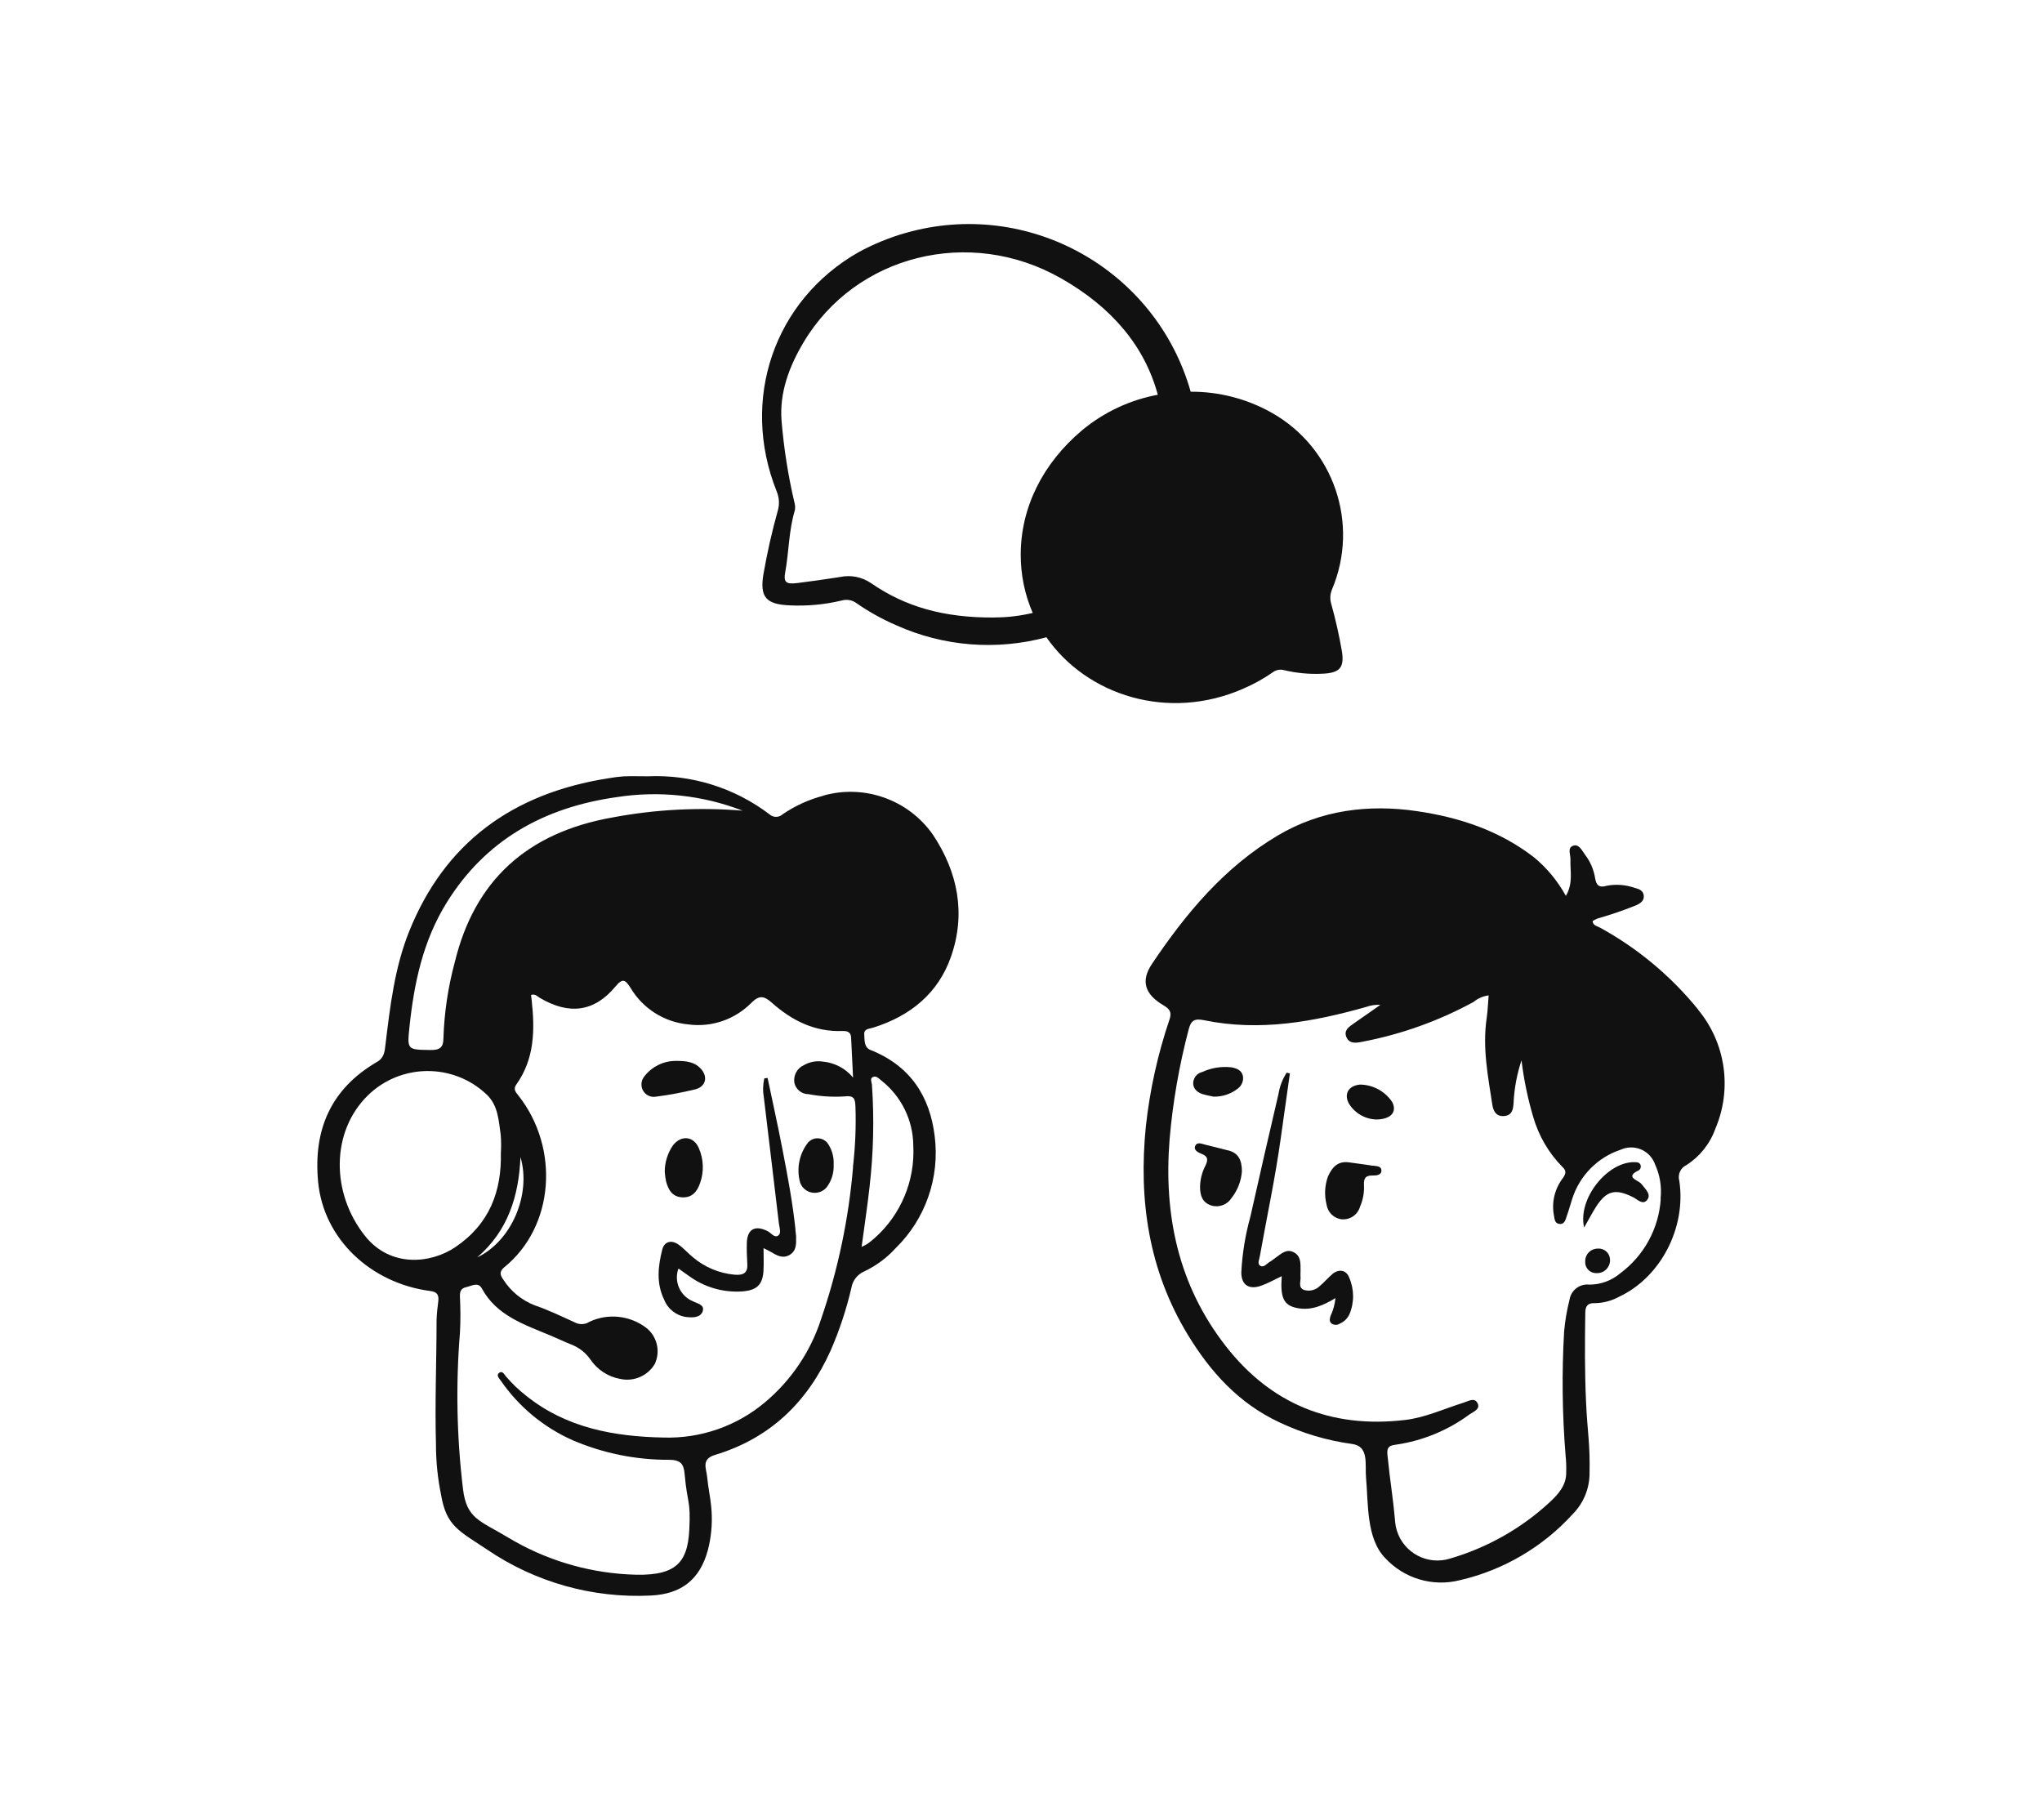
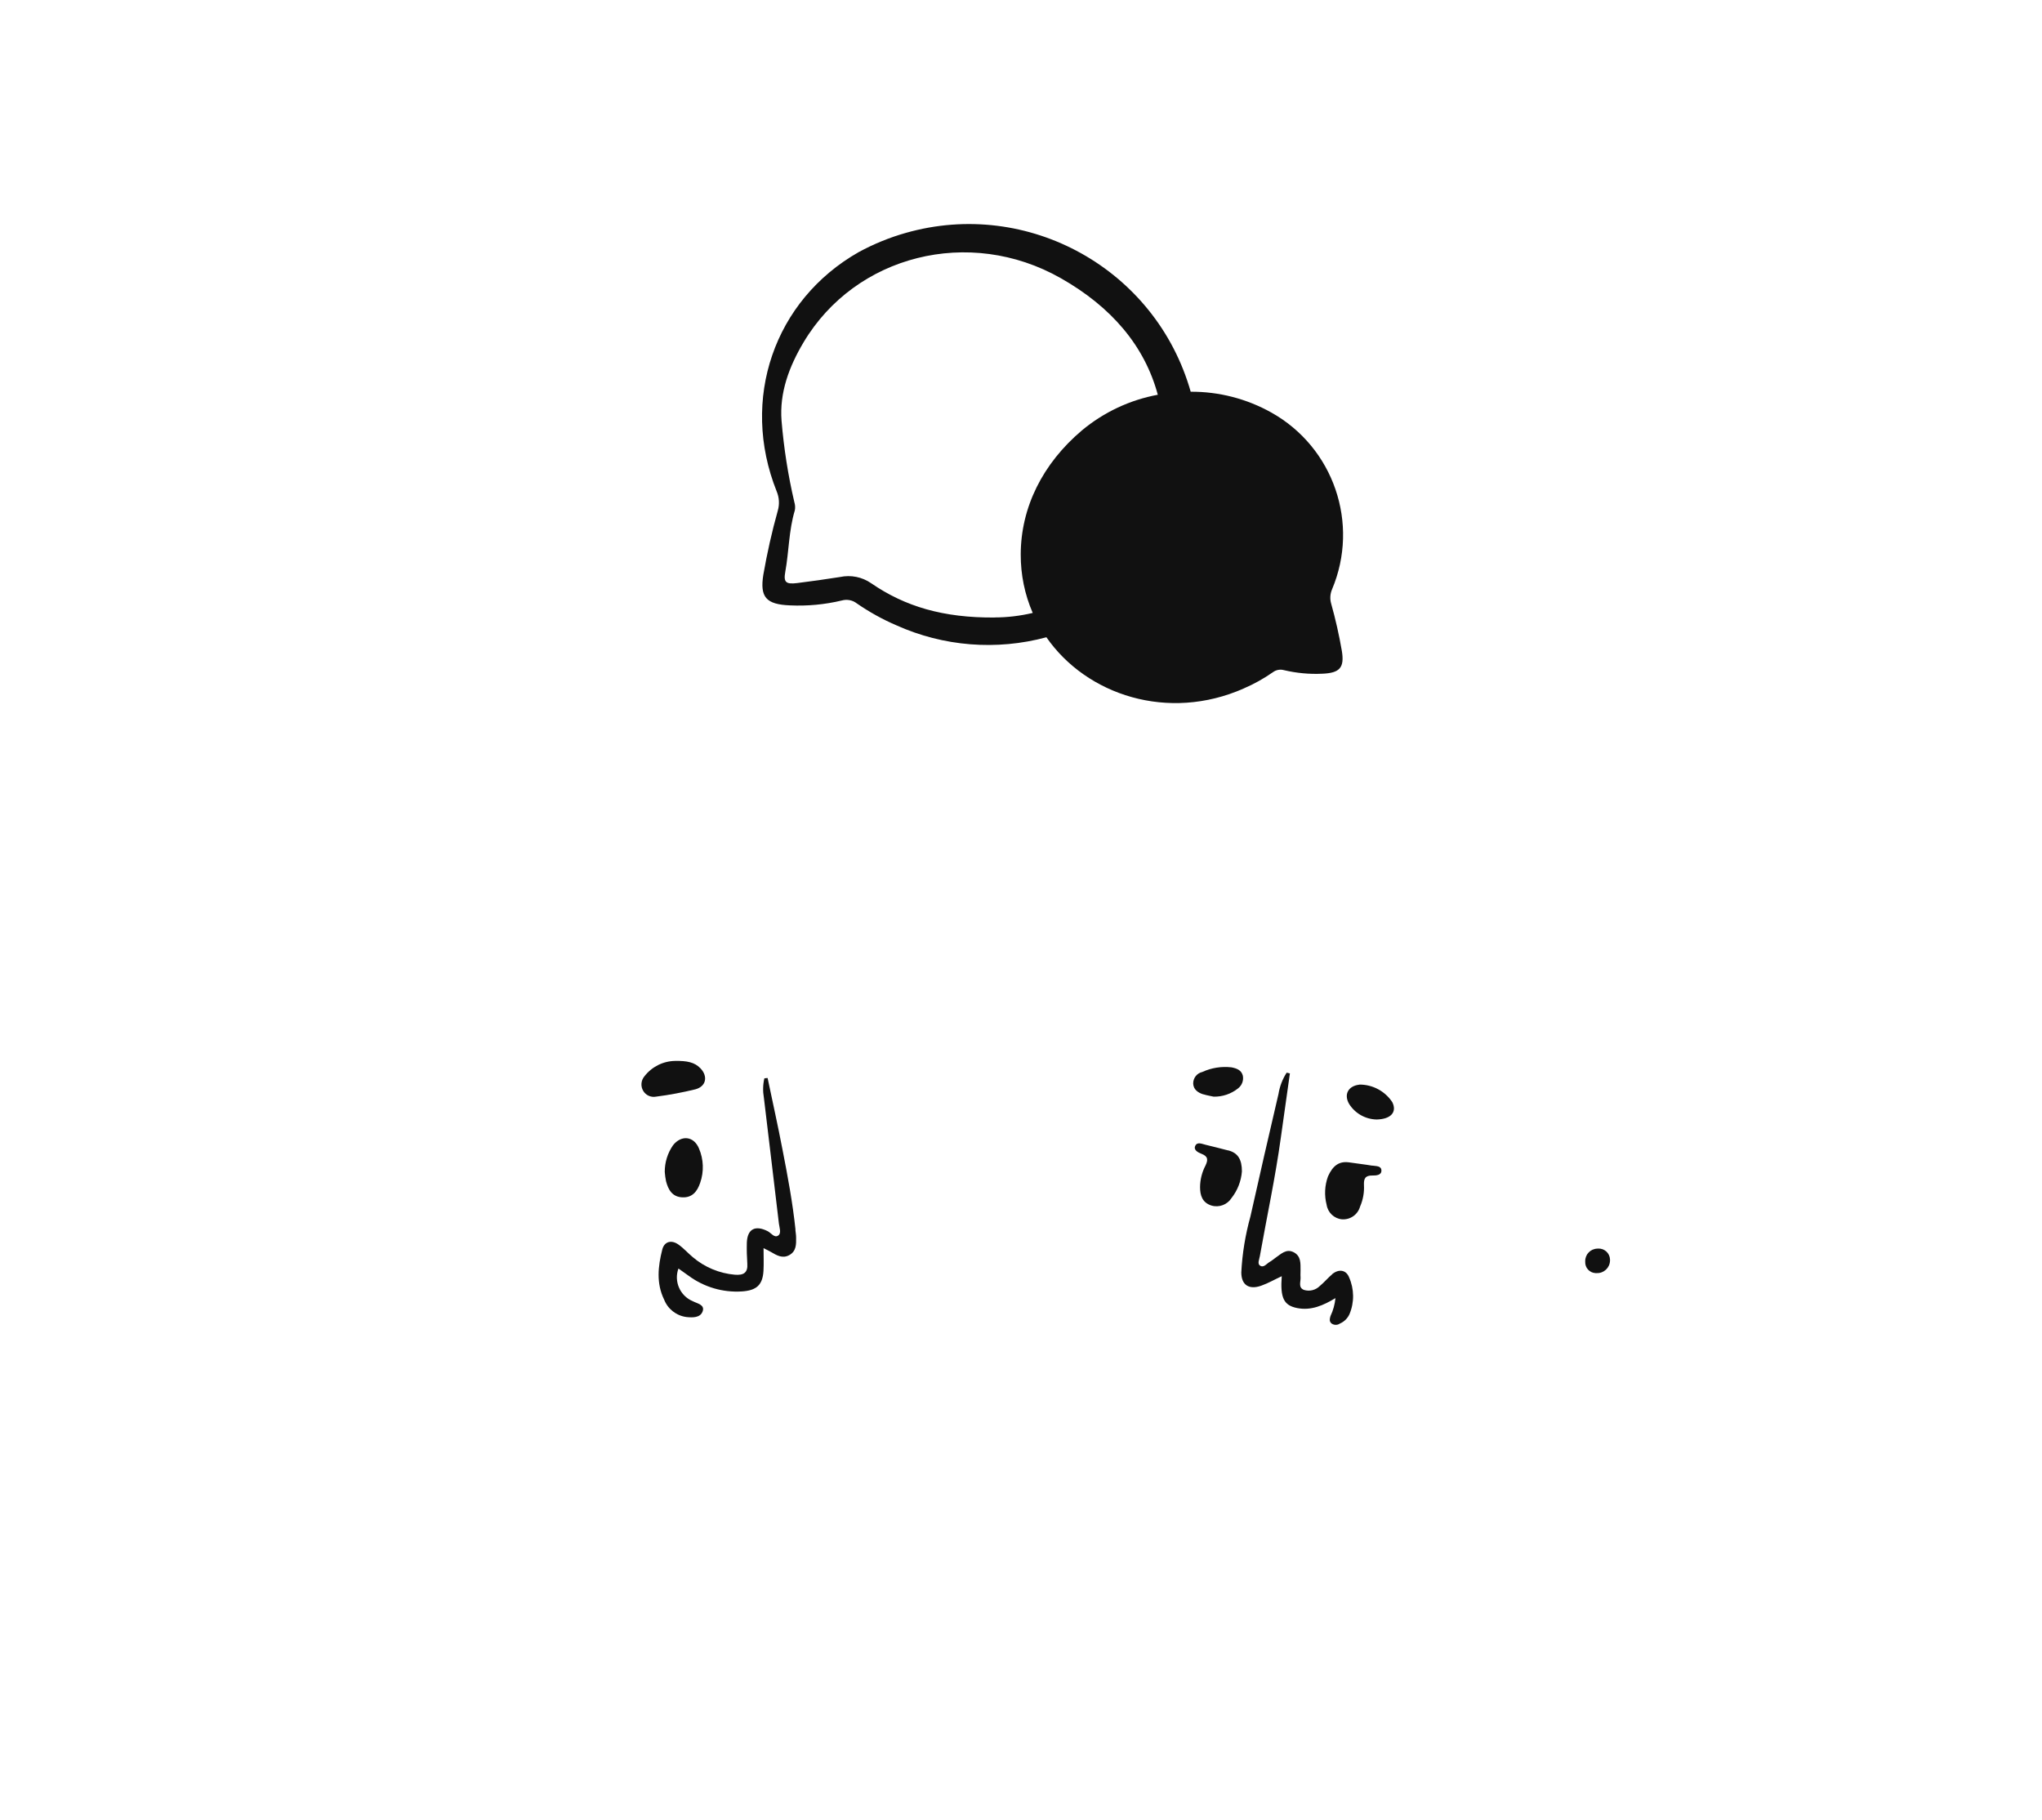
<svg xmlns="http://www.w3.org/2000/svg" viewBox="0 0 303 270">
  <defs>
    <style>
      .cls-1 {
        fill: none;
        mix-blend-mode: multiply;
      }

      .cls-1, .cls-2 {
        isolation: isolate;
      }

      .cls-3 {
        fill: #111;
      }
    </style>
  </defs>
  <g class="cls-2">
    <g id="Layer_0_xA0_Image">
      <rect id="Rectangle_1329" class="cls-1" width="303" height="270" />
      <g id="Groupe_5991">
        <g id="Groupe_5993">
          <path id="Tracé_14929" class="cls-3" d="M184.54,102.15c1.52-.65,2.97-1.46,4.32-2.4.47-.36,1.09-.48,1.66-.32,1.86.44,3.76.62,5.67.53,2.63-.1,3.32-.91,2.92-3.38-.41-2.37-.94-4.72-1.59-7.03-.2-.69-.15-1.44.13-2.1,4.12-9.76.25-21.06-9-26.24-3.66-2.05-7.78-3.11-11.97-3.09-5.17-18.19-24.11-28.74-42.29-23.56-2.43.69-4.77,1.65-6.98,2.85-12.54,7.13-17.61,21.85-12.17,35.48.38.9.45,1.9.18,2.85-.88,3.13-1.59,6.31-2.15,9.51-.54,3.34.39,4.43,3.95,4.57,2.58.12,5.16-.12,7.67-.72.78-.22,1.61-.07,2.25.43,1.84,1.27,3.8,2.36,5.85,3.24,7,3.15,14.87,3.78,22.28,1.78,5.98,8.61,18.08,12.55,29.28,7.6M147.58,91.62c-7.61.06-13.29-1.63-18.32-5.09-1.34-.93-3.01-1.26-4.61-.92-2.12.33-4.24.64-6.37.9-1.65.2-2.04-.11-1.76-1.65.55-3.03.52-6.15,1.42-9.14.08-.4.05-.82-.07-1.21-.93-3.97-1.56-8-1.9-12.07-.33-4.18,1.13-8.06,3.26-11.64,7.71-12.95,24.6-17.23,38.17-9.53,7.55,4.28,12.45,10.07,14.4,17.3-4.13.76-8,2.58-11.24,5.27-5.87,4.95-9.09,11.48-9.1,18.43-.01,2.98.59,5.94,1.78,8.67-1.86.44-3.76.67-5.67.67" />
-           <path id="Tracé_14930" class="cls-3" d="M251.98,149.79c-4.02-4.96-8.97-9.09-14.57-12.16-.4-.23-1.02-.27-1.1-.97.24-.14.48-.27.74-.38,1.97-.56,3.92-1.23,5.82-2,.58-.29,1.1-.65,1.04-1.37-.05-.74-.66-1.01-1.28-1.15-1.35-.49-2.81-.61-4.22-.34-1.15.35-1.55-.11-1.72-1.12-.2-1.27-.71-2.46-1.49-3.48-.45-.6-.88-1.62-1.74-1.35-.94.29-.4,1.34-.43,2.06-.06,1.72.43,3.5-.68,5.39-1.21-2.19-2.81-4.14-4.74-5.73-5.07-3.92-10.98-5.9-17.29-6.83-7.29-1.08-14.37-.16-20.7,3.59-7.97,4.72-13.69,11.62-18.69,19.07-1.72,2.55-1.02,4.52,1.68,6.12.9.53,1.3.98.94,2.08-1.76,5.17-2.94,10.52-3.53,15.95-1.08,10.89.41,21.3,6.25,30.9,3.33,5.46,7.5,10.12,13.57,12.96,3.41,1.62,7.05,2.7,10.78,3.21,2.58.34,1.89,3.04,2.08,5.06.35,3.7,0,8.94,2.83,11.86,2.81,3.05,7.08,4.32,11.1,3.29,6.45-1.49,12.3-4.92,16.75-9.82,1.54-1.56,2.43-3.65,2.48-5.84.1-4.79-.31-6.07-.52-10.85-.2-4.4-.18-8.8-.11-13.2.01-.93.35-1.44,1.42-1.39,1.26-.02,2.5-.35,3.61-.96,6.13-2.87,9.98-10.22,8.92-17.2-.26-.92.17-1.9,1.03-2.31,2-1.27,3.52-3.17,4.32-5.41,2.52-5.9,1.54-12.72-2.56-17.66M246.43,177.87c-.28,4.4-2.49,8.45-6.04,11.07-1.28,1.08-2.89,1.66-4.56,1.66-1.43-.16-2.72.83-2.94,2.25-.39,1.55-.66,3.12-.8,4.71-.35,6.09-.28,12.2.21,18.28.09.87.13,1.74.1,2.62.03,1.89-1.15,3.21-2.42,4.4-4.22,3.91-9.3,6.78-14.83,8.39-3.32,1.03-6.85-.83-7.88-4.16-.12-.38-.2-.77-.24-1.16-.41-4.54-.71-5.6-1.16-10.13-.1-1.06.26-1.33,1.24-1.45,3.96-.57,7.73-2.12,10.95-4.5.6-.41,1.69-.79,1.15-1.72-.46-.82-1.35-.22-2.02-.02-2.89.9-5.67,2.21-8.69,2.57-11.02,1.31-19.94-2.42-26.57-10.9-7.13-9.11-9.27-19.56-8.38-30.75.47-5.49,1.42-10.93,2.82-16.26.35-1.37.86-1.7,2.34-1.39,8.21,1.68,16.17.24,24.04-1.99.67-.24,1.37-.34,2.08-.3-1.32.92-2.63,1.85-3.95,2.76-.72.5-1.5,1.02-1.11,1.99.43,1.07,1.45.91,2.36.73,5.78-1.1,11.35-3.09,16.52-5.91.64-.53,1.42-.87,2.24-.97-.1,1.18-.13,2.32-.3,3.44-.63,4.32.2,8.55.85,12.79.14.91.55,1.76,1.74,1.67,1.22-.09,1.35-1.04,1.41-1.94.1-2.16.5-4.29,1.18-6.33.34,2.84.92,5.64,1.73,8.38.8,2.79,2.28,5.34,4.32,7.42.67.61.52,1.04.08,1.68-1.19,1.56-1.68,3.54-1.33,5.48.11.54.09,1.22.79,1.31.84.11.94-.67,1.14-1.21.3-.83.52-1.69.8-2.53,1.1-3.43,3.77-6.14,7.19-7.27,1.89-.85,4.12-.02,4.97,1.88.04.08.07.16.1.25.75,1.61,1.04,3.4.84,5.17" />
          <path id="Tracé_14931" class="cls-3" d="M197.68,189.06c-.65.54-1.18,1.2-1.83,1.73-.62.63-1.54.86-2.38.59-.89-.37-.43-1.25-.49-1.92-.03-.33.01-.66,0-.99-.01-.99.09-2.07-.97-2.65-1.14-.62-1.92.24-2.75.8-.28.19-.53.43-.83.59-.47.26-.9.94-1.46.57-.43-.28-.11-.92-.03-1.4,1.04-5.85,2.3-11.67,3.11-17.55.44-3.19.9-6.38,1.35-9.57l-.48-.11c-.62.96-1.03,2.03-1.21,3.15-1.42,6.06-2.81,12.13-4.17,18.2-.75,2.71-1.21,5.49-1.35,8.29,0,1.86,1.14,2.61,2.95,1.97,1.03-.36,1.99-.92,3.05-1.41-.24,3.23.3,4.34,2.31,4.73,2.07.4,3.87-.4,5.66-1.48-.09.93-.34,1.83-.74,2.67-.11.38-.21.77.14,1.08.37.28.89.29,1.27.02.63-.27,1.13-.77,1.41-1.39.74-1.75.71-3.73-.06-5.47-.44-1.11-1.53-1.27-2.51-.46" />
          <path id="Tracé_14932" class="cls-3" d="M182.19,170.68c-1.1-.27-2.19-.58-3.3-.83-.52-.12-1.23-.48-1.53.15s.41.99.9,1.18c1.02.39,1.02.92.6,1.78-.51.98-.78,2.06-.79,3.17,0,1.21.32,2.31,1.7,2.74,1.13.33,2.34-.13,2.97-1.12.89-1.13,1.43-2.51,1.54-3.95,0-1.73-.56-2.76-2.08-3.13" />
-           <path id="Tracé_14933" class="cls-3" d="M243.16,175.33c-.88-.46-1.53-.91-.17-1.6.37-.12.57-.52.44-.88,0-.02-.02-.05-.03-.07-.18-.35-.54-.35-.89-.35-4-.07-8.44,5.42-7.45,9.7.71-1.24,1.21-2.21,1.8-3.13,1.54-2.36,2.85-2.66,5.43-1.39.66.32,1.44,1.23,2.1.45.69-.82-.22-1.6-.74-2.29-.14-.18-.31-.33-.51-.44" />
          <path id="Tracé_14934" class="cls-3" d="M201.72,160.93c-1.65.18-2.35,1.43-1.54,2.85.89,1.42,2.43,2.29,4.1,2.32,2.15-.05,3.04-1.13,2.31-2.58-1.08-1.63-2.91-2.61-4.87-2.6" />
          <path id="Tracé_14935" class="cls-3" d="M178.56,162.36c.54.17,1.1.25,1.52.35,1.31.03,2.59-.4,3.62-1.22.59-.45.87-1.2.71-1.92-.22-.81-.92-1.06-1.68-1.21-1.48-.17-2.98.07-4.33.69-.8.18-1.36.9-1.35,1.72.04.88.7,1.35,1.5,1.6" />
          <path id="Tracé_14936" class="cls-3" d="M237.04,185.26c-1.02.01-1.84.85-1.82,1.87,0,.03,0,.05,0,.08-.04.88.63,1.63,1.52,1.68.06,0,.13,0,.19,0,1.05.04,1.93-.78,1.97-1.83,0-.07,0-.13,0-.2-.04-.93-.82-1.65-1.75-1.61-.04,0-.07,0-.11,0" />
          <path id="Tracé_14937" class="cls-3" d="M203.62,172.95c-1.12-.19-2.25-.31-3.37-.48-1.56-.24-2.49.49-3.2,2.08-.49,1.35-.56,2.82-.2,4.21.18,1.15,1.11,2.04,2.27,2.15,1.23.09,2.35-.69,2.69-1.88.44-1.01.64-2.11.58-3.21-.04-.95.18-1.43,1.28-1.41.53.01,1.33-.04,1.31-.75s-.82-.63-1.35-.72" />
-           <path id="Tracé_14938" class="cls-3" d="M122.18,118.06c-2.15.56-4.19,1.49-6.03,2.74-.55.52-1.41.53-1.97.02-5.18-3.93-11.57-5.93-18.06-5.64-1.2,0-2.41-.04-3.61.01-.74.05-1.48.15-2.21.28-14.31,2.23-24.34,9.64-29.59,22.73-2.16,5.39-2.82,11.09-3.51,16.78-.12.99-.17,1.94-1.23,2.56-6.95,4.04-9.48,10.15-8.77,17.77.79,8.53,7.83,15.09,16.66,16.24,1.02.13,1.27.59,1.18,1.48-.13.92-.22,1.85-.26,2.79,0,6.15-.26,12.3-.09,18.45,0,2.53.25,5.05.76,7.52.78,4.66,2.69,5.36,6.83,8.12,7.14,4.86,15.67,7.25,24.29,6.82,4.58-.21,7.29-2.43,8.45-6.68.06-.23.12-.46.17-.69.43-1.94.54-3.95.33-5.93-.16-1.56-.38-2.3-.61-4.45-.12-1.11-.85-2.49,1.15-3.1,8.31-2.5,13.81-7.96,17.2-15.51,1.3-2.99,2.33-6.09,3.07-9.27.18-1.11.92-2.05,1.95-2.48,1.74-.83,3.3-1.98,4.6-3.41,4.45-4.33,6.6-10.51,5.81-16.67-.71-5.82-3.57-10.39-9.51-12.75-1.01-.4-.87-1.48-.94-2.32s.76-.82,1.33-1c5.57-1.74,9.65-5.14,11.53-10.49,2.25-6.4,1.05-12.56-2.68-18.15-3.64-5.19-10.17-7.51-16.28-5.78M60.75,152.44c.68-6.5,1.99-12.83,5.55-18.55,5.73-9.21,14.34-14.09,25.21-15.62,6.3-.98,12.74-.29,18.68,2.01-6.46-.53-12.96-.19-19.33,1.01-12.7,2.25-20.46,9.41-23.38,21.48-.99,3.67-1.56,7.44-1.68,11.24,0,1.36-.49,1.8-1.91,1.78-3.43-.05-3.49,0-3.14-3.35M67.58,185.03c-3.68,2.48-9.66,3.07-13.42-1.66-5.09-6.4-5.05-15.52.46-20.88,4.9-4.74,12.67-4.78,17.61-.08,1.71,1.64,1.76,3.88,2.07,5.98.07.88.08,1.76.02,2.64.13,5.71-1.68,10.58-6.75,14M77.23,171.67c1.63,5.55-1.33,12.48-6.42,14.89,4.57-3.95,6.17-9.08,6.42-14.89M126.58,173.17c-.65,7.7-2.25,15.28-4.76,22.59-1.56,4.8-4.44,9.06-8.31,12.3-4.18,3.52-9.51,5.38-14.97,5.23-7.44-.14-14.47-1.43-20.4-6.15-1.11-.86-2.13-1.83-3.05-2.9-.26-.31-.54-.93-1.04-.54-.46.35.02.81.26,1.15,2.67,3.87,6.36,6.93,10.67,8.84,4.53,1.94,9.42,2.93,14.35,2.9,1.66.02,2.13.61,2.26,2.12.39,4.49.92,3.75.69,8.26-.26,5.08-2.13,7.05-9.13,6.62-6.3-.35-12.41-2.24-17.81-5.5-4.09-2.47-6.11-2.71-6.64-7.18-.93-7.7-1.08-15.47-.45-23.2.1-1.76.08-3.52,0-5.28-.03-.77.09-1.27.94-1.46.81-.18,1.76-.81,2.31.2,2.18,4.04,6.32,5.36,10.25,7.01,1,.42,1.97.89,2.98,1.29,1.16.44,2.16,1.21,2.87,2.23,1.03,1.52,2.62,2.57,4.43,2.89,2,.44,4.06-.44,5.12-2.2.89-1.87.36-4.12-1.27-5.39-2.42-1.83-5.65-2.18-8.39-.9-.66.44-1.51.48-2.21.1-1.97-.9-3.92-1.84-5.97-2.54-1.9-.75-3.51-2.07-4.61-3.78-.52-.7-.62-1.25.12-1.85,7.45-6.03,8.26-17.68,2.1-25.49-.38-.48-.81-.93-.32-1.61,2.74-3.84,2.77-8.15,2.29-12.54-.03-.26-.06-.52-.09-.77.64-.19.94.22,1.31.44,4.36,2.57,8.09,2.08,11.23-1.71,1.09-1.31,1.47-.93,2.21.2,1.82,3.08,5,5.1,8.56,5.44,3.45.47,6.91-.71,9.36-3.18,1.17-1.17,1.87-1.09,3.04-.05,2.94,2.61,6.32,4.37,10.5,4.21.72-.03,1.25.17,1.28.98.09,1.85.18,3.7.29,5.93-1.12-1.36-2.74-2.21-4.49-2.37-.97-.15-1.96.04-2.81.53-1.01.45-1.58,1.52-1.41,2.61.21.98,1.08,1.69,2.09,1.69,1.74.33,3.52.45,5.29.34,1.53-.2,1.62.4,1.68,1.43.11,3.03-.02,6.05-.37,9.06M129.03,176.08c.58-5.03.7-10.1.35-15.15-.03-.41-.37-.95.21-1.16.47-.17.84.27,1.18.54,2.98,2.34,4.73,5.92,4.75,9.7.26,5.18-1.84,10.21-5.71,13.66-.33.3-.69.58-1.05.85-.29.18-.6.34-.91.48.42-3.16.86-6.03,1.18-8.91" />
          <path id="Tracé_14939" class="cls-3" d="M118.04,182.45c-.42-4-1.16-7.95-1.93-11.89-.68-3.55-1.47-7.08-2.21-10.62l-.48.05c-.22.95-.24,1.93-.07,2.89.74,6.23,1.5,12.45,2.23,18.68.07.58.39,1.38-.08,1.74-.59.44-1.07-.37-1.59-.63-1.84-.93-3.01-.33-3.09,1.69-.03,1.04,0,2.09.07,3.13.1,1.34-.55,1.75-1.86,1.64-2.28-.2-4.45-1.1-6.2-2.58-.74-.61-1.37-1.34-2.15-1.89-1.05-.75-2.11-.46-2.41.74-.63,2.48-.91,5,.28,7.43.55,1.4,1.82,2.39,3.32,2.58.89.09,2.04.13,2.39-.84.36-1-.8-1.16-1.46-1.51-1.89-.79-2.83-2.92-2.13-4.85.53.37,1.03.73,1.52,1.08,2.27,1.67,5.06,2.5,7.88,2.32,2.19-.14,3.1-.96,3.22-3.07.06-1.07.01-2.14.01-3.35.41.21.76.36,1.09.56.85.5,1.71,1.02,2.71.48,1.07-.58,1.05-1.62,1.03-2.62,0-.38-.07-.77-.11-1.15" />
          <path id="Tracé_14940" class="cls-3" d="M99.86,169.93c-.8,1.16-1.23,2.54-1.22,3.95.03.46.1.92.19,1.38.32,1.23.9,2.32,2.41,2.39s2.23-.91,2.65-2.14c.59-1.67.52-3.51-.18-5.13-.76-1.82-2.62-2.02-3.86-.44" />
          <path id="Tracé_14941" class="cls-3" d="M103.95,158.52c-.88-.93-2.03-1.14-3.79-1.11-1.78.03-3.44.87-4.53,2.27-.52.61-.6,1.48-.19,2.17.39.66,1.15,1,1.9.86,1.97-.25,3.92-.62,5.85-1.09,1.6-.43,1.88-1.92.76-3.1" />
-           <path id="Tracé_14942" class="cls-3" d="M119.99,169.41c-1.38,1.69-1.85,3.95-1.26,6.06.44,1.2,1.77,1.81,2.96,1.37.52-.19.95-.56,1.22-1.05.57-.89.84-1.94.79-2.99.06-1.05-.21-2.1-.77-2.99-.53-.9-1.68-1.19-2.58-.66-.13.08-.25.17-.36.28" />
        </g>
      </g>
    </g>
  </g>
</svg>